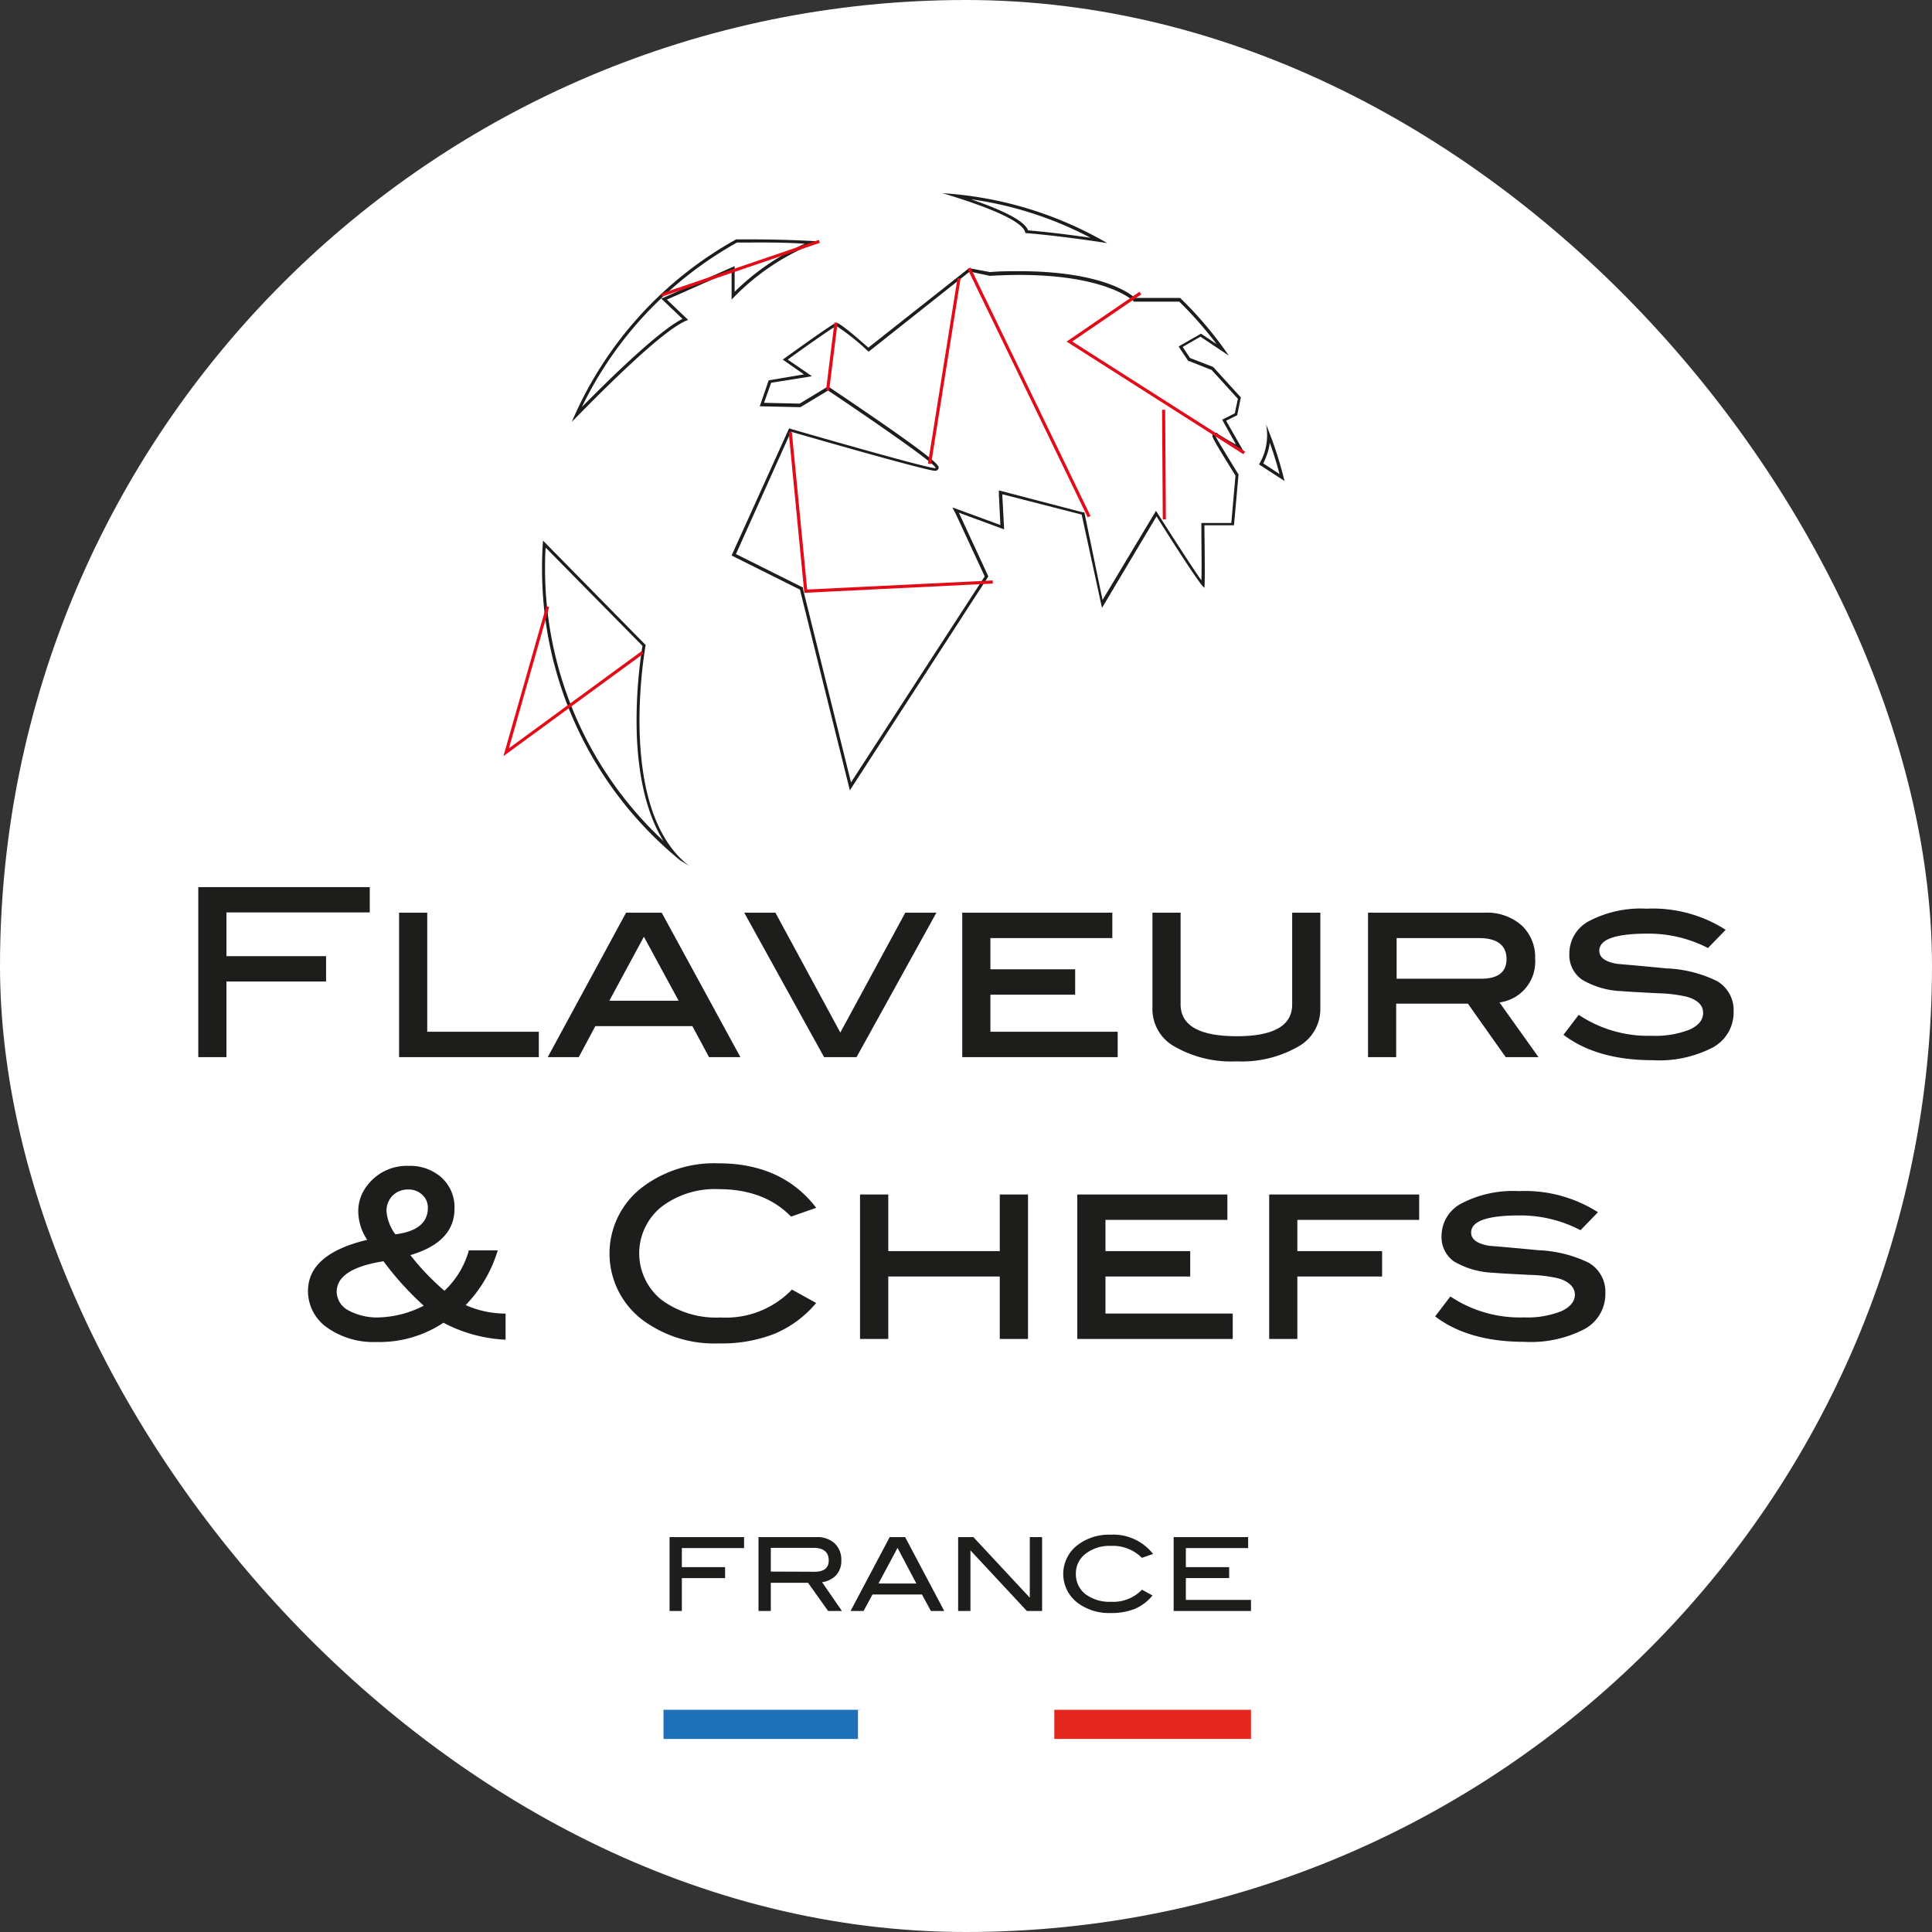
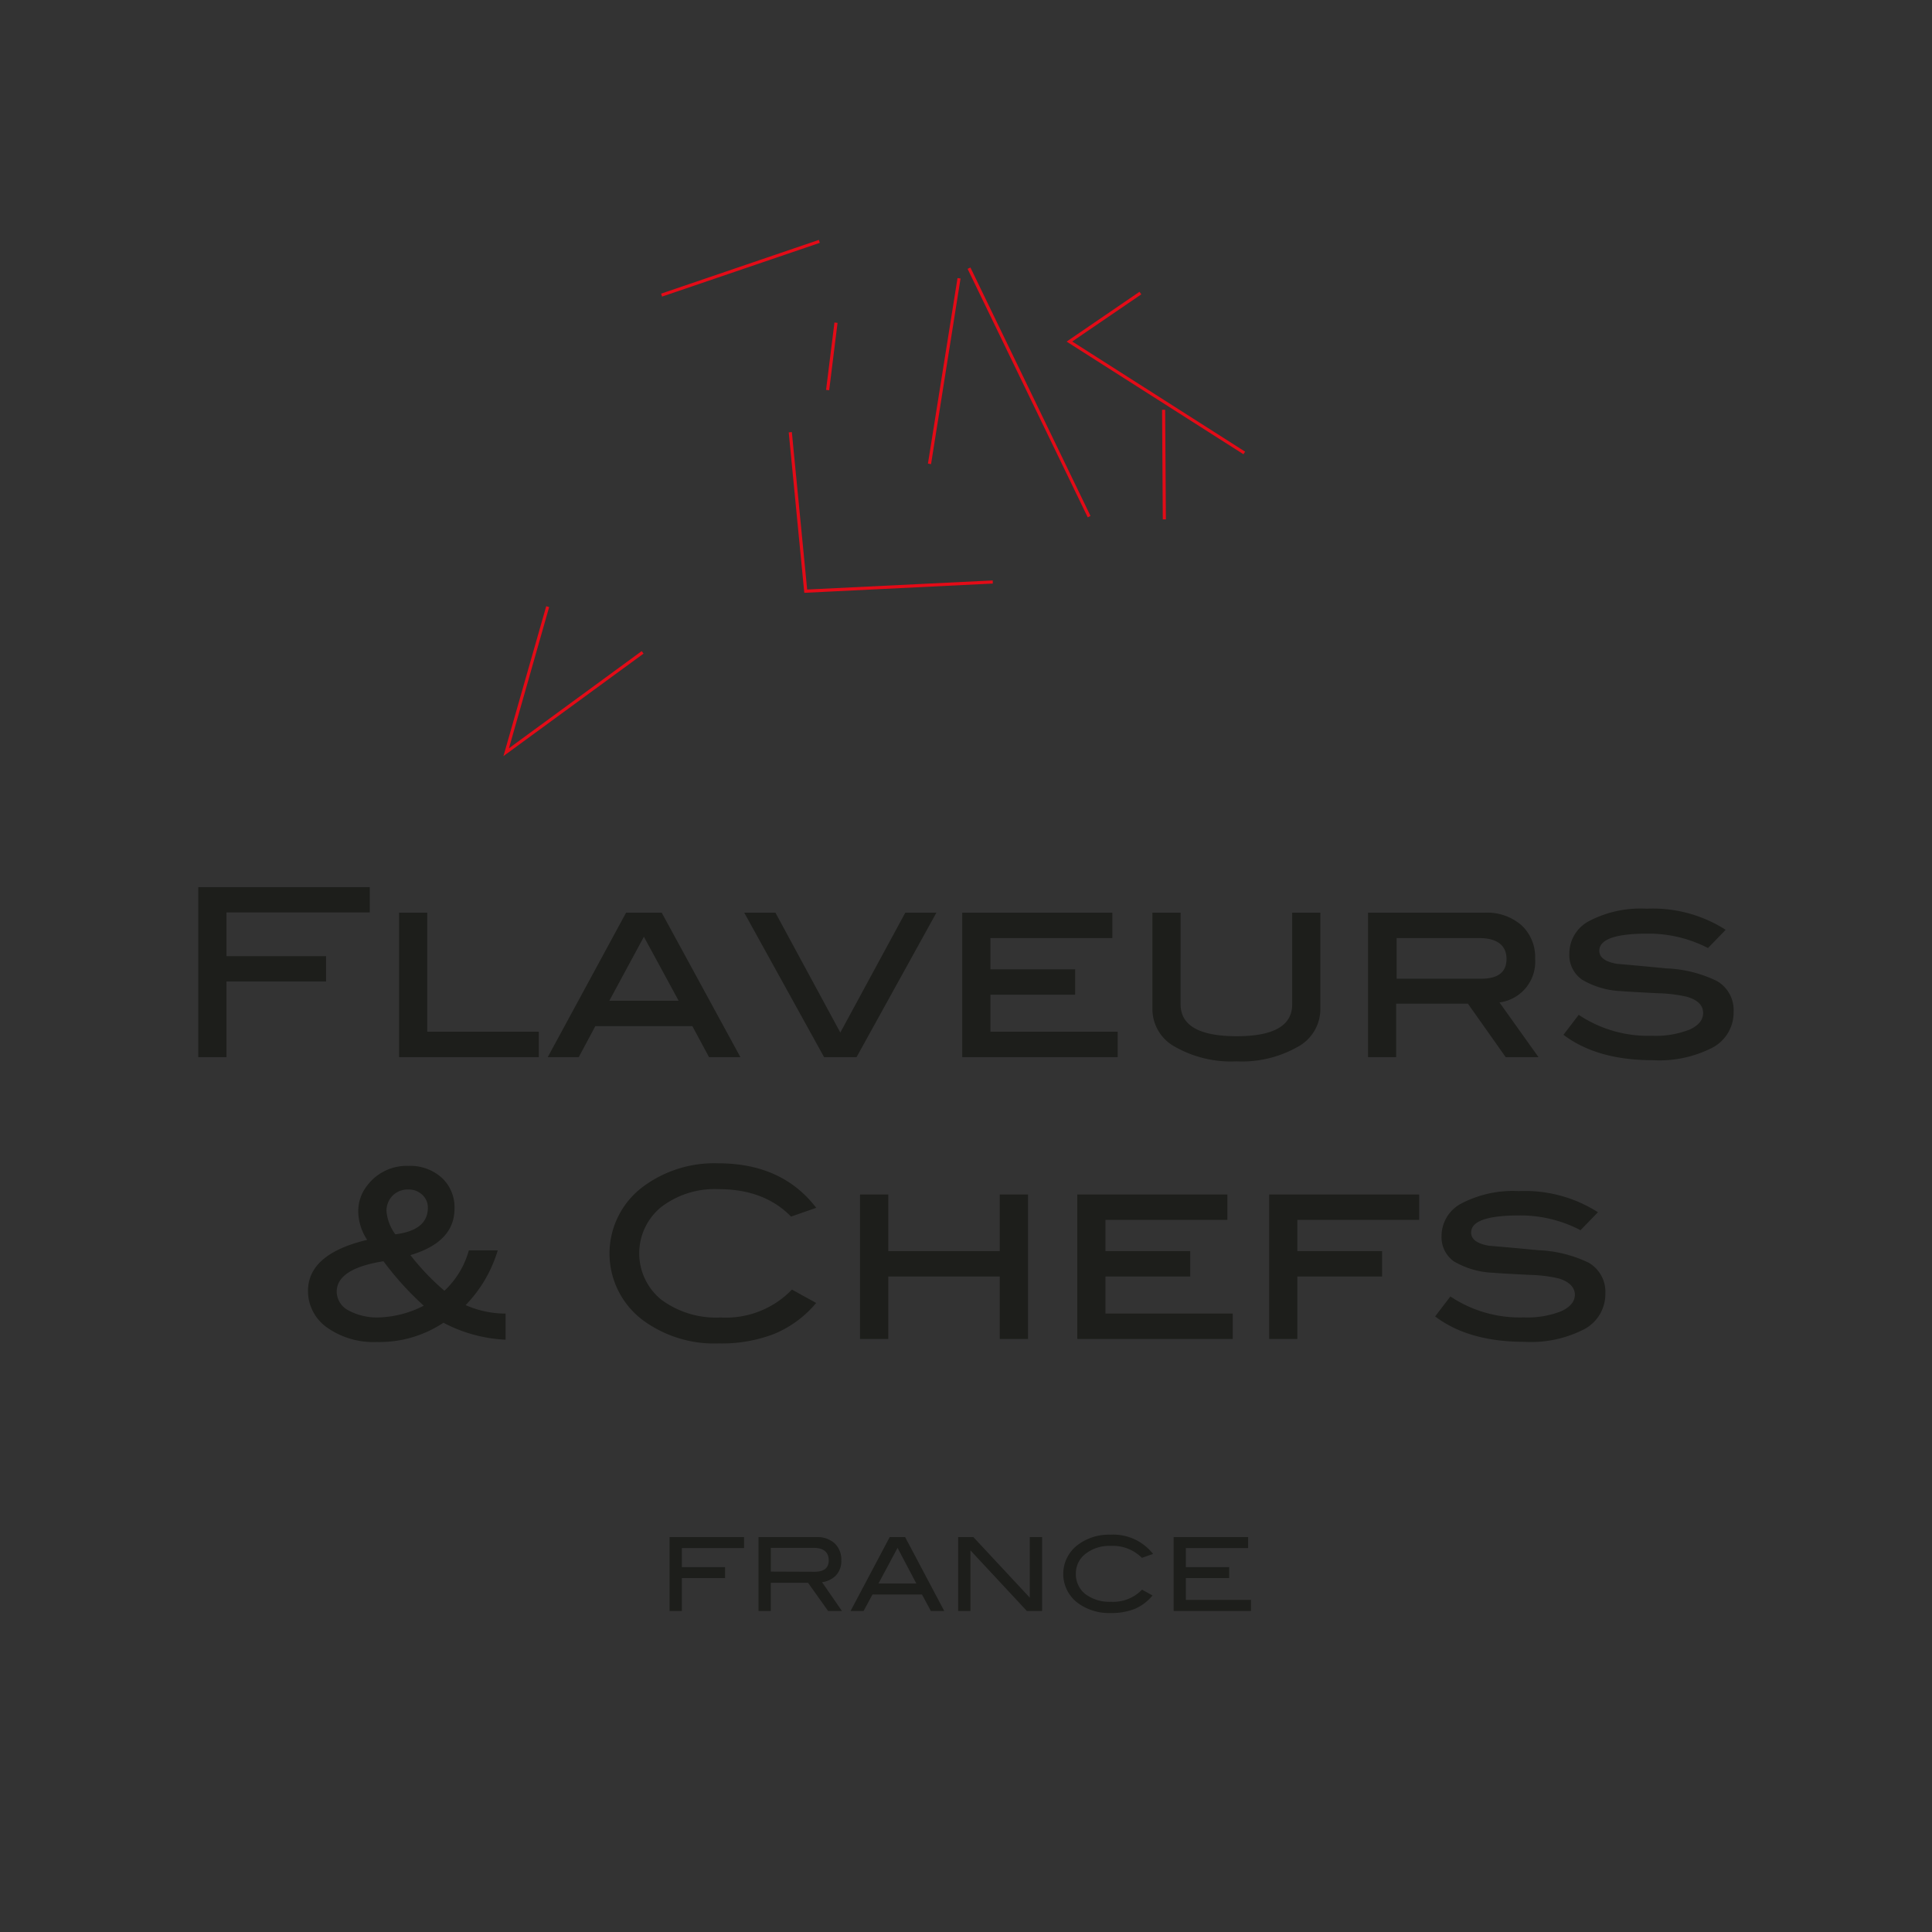
<svg xmlns="http://www.w3.org/2000/svg" version="1.1" width="1000" height="1000">
  <rect width="100%" height="100%" fill="#333333" stroke="none" />
  <g clip-path="url(#SvgjsClipPath1140)">
-     <rect width="1000" height="1000" fill="#ffffff" />
    <g transform="matrix(4.613,0,0,4.613,102.629,100)">
      <svg version="1.1" width="172.3" height="173.44">
        <svg viewBox="0 0 172.3 173.44">
          <defs>
            <style>.cls-1{fill:#1d1e1b}</style>
            <clipPath id="SvgjsClipPath1140">
              <rect width="1000" height="1000" x="0" y="0" rx="500" ry="500" />
            </clipPath>
          </defs>
          <g id="Calque_2" data-name="Calque 2">
            <g id="Calque_1-2" data-name="Calque 1">
              <path class="cls-1" d="M19.24 80.7H3.16v4.91h11.18v2.84H3.16v8.49H0V77.86h19.24v2.84m18.97 16.24H22.53V80.73h3.16v13.36h12.52v2.85m22.58 0h-3.48l-1.87-3.48H44.55l-1.86 3.48h-3.48L48 80.73h4l8.83 16.21m-6.93-6.33L50 83.43l-3.88 7.18zm28.92-9.88l-8.96 16.21h-3.64l-8.96-16.21h3.5l7.28 13.45 7.29-13.45h3.49m20.34 16.21H85.72V80.73h16.84v2.85H88.88v3.5h9.51v2.85h-9.51v4.16h14.28v2.85m22.74-5.33a4.81 4.81 0 01-2.55 4.18 12.71 12.71 0 01-6.86 1.62 12.7 12.7 0 01-6.87-1.62 4.8 4.8 0 01-2.56-4.18V80.73h3.16V91q0 3.58 6.27 3.59t6.25-3.59V80.73h3.16v10.88m24.43 5.33h-3.63l-4.24-6h-8.05v6h-3.16V80.73h13.1a5.87 5.87 0 014.11 1.4 4.85 4.85 0 011.54 3.74 4.61 4.61 0 01-4 4.93l4.38 6.14m-6.46-8.8c1.92 0 2.87-.74 2.87-2.22s-1-2.34-3.05-2.34h-9.28v4.56zm25.56-3.4a14.5 14.5 0 00-6.87-1.66c-3.6 0-5.41.64-5.41 1.92 0 .76.68 1.25 2 1.47 1.85.16 3.69.33 5.54.51a14.08 14.08 0 015.66 1.42 3.75 3.75 0 011.87 3.45 4.46 4.46 0 01-2.33 4 13.08 13.08 0 01-6.76 1.43q-6.24 0-10-2.85l1.71-2.24a14 14 0 008.22 2.35 10.39 10.39 0 004.24-.7q1.5-.7 1.5-1.86c0-.86-.61-1.47-1.84-1.82a15.85 15.85 0 00-3.19-.39q-3.37-.17-4.14-.24a9.32 9.32 0 01-4.42-1.29 3.36 3.36 0 01-1.42-2.93 4.11 4.11 0 012.27-3.67 12.49 12.49 0 016.39-1.36 15.19 15.19 0 018.88 2.37l-2 2.06M34.44 128.64a16.54 16.54 0 01-6.93-1.9A13 13 0 0120 128.9a9 9 0 01-5.56-1.63 5 5 0 01-2.13-4.09q0-4.16 6.64-5.74a5.91 5.91 0 01-1-3.17 4.61 4.61 0 011-2.92 5.54 5.54 0 014.64-2.21 5.28 5.28 0 013.73 1.33 4.51 4.51 0 011.43 3.46q0 3.76-4.95 5.22a27.22 27.22 0 003.82 4 9.8 9.8 0 002.74-4.53h3.24a15 15 0 01-3.6 6.14 11 11 0 004.48.95v2.93m-9.17-3.8a34.36 34.36 0 01-4.53-5q-5.25.83-5.25 3.43a2.41 2.41 0 001.29 2.07 6.75 6.75 0 003.54.8 11.72 11.72 0 004.95-1.32m-3.22-8q3.68-.45 3.67-3a1.91 1.91 0 00-.62-1.43 2.18 2.18 0 00-1.57-.6 2.4 2.4 0 00-1.77.69 2.42 2.42 0 00-.68 1.76 5.07 5.07 0 001 2.59m47.26-3l-2.87 1c-1.94-2-4.64-3.08-8.12-3.08a9.89 9.89 0 00-6.44 2 6.7 6.7 0 000 10.4 10.34 10.34 0 006.66 2 10.28 10.28 0 008-3.13l2.72 1.5A12.25 12.25 0 0164.6 128a16.33 16.33 0 01-6.21 1.06 13.51 13.51 0 01-8.4-2.53 9.35 9.35 0 010-15.12 13.39 13.39 0 018.35-2.56q7.17 0 11 5m23.76 14.71h-3.17v-7.01H77.42v7.01h-3.17v-16.21h3.17v6.35h12.51v-6.35h3.17v16.21m22.97 0H98.63v-16.21h16.84v2.85h-13.68v3.5h9.51v2.85h-9.51v4.16h14.28v2.85m20.92-13.36h-13.67v3.5h9.51v2.85h-9.51v7.01h-3.16v-16.21h16.83v2.85m18.11 1.16a14.54 14.54 0 00-6.88-1.66q-5.4 0-5.4 1.92c0 .76.67 1.25 2 1.48q2.76.23 5.53.5A14.25 14.25 0 01156 120a3.76 3.76 0 011.88 3.45 4.47 4.47 0 01-2.34 4 13.05 13.05 0 01-6.76 1.43q-6.24 0-10-2.85l1.71-2.24a14 14 0 008.22 2.35 10.39 10.39 0 004.24-.7c1-.47 1.51-1.09 1.51-1.86s-.62-1.47-1.85-1.82a15.85 15.85 0 00-3.19-.39c-2.25-.11-3.62-.19-4.13-.24a9.36 9.36 0 01-4.43-1.29 3.35 3.35 0 01-1.36-2.84 4.12 4.12 0 012.28-3.67 12.49 12.49 0 016.39-1.36 15.23 15.23 0 018.88 2.37l-2 2.06m-93.81 35.62h-6.98v2.14h4.85v1.23h-4.85v3.69h-1.38v-8.29h8.36v1.23m11.03 7.06h-1.6l-2.25-3.16h-4.18v3.16h-1.38v-8.29h6.54a2.85 2.85 0 012 .7 2.5 2.5 0 01.75 1.91 2.36 2.36 0 01-.61 1.7 2.67 2.67 0 01-1.55.75l2.23 3.23m-3.07-4.4c1.06 0 1.59-.42 1.59-1.28s-.52-1.4-1.67-1.4h-4.83v2.66zm14.55 4.4h-1.5l-1-1.85h-5.55l-1 1.85h-1.46l4.39-8.29h1.73l4.39 8.29M80.57 156l-2.11-4-2.14 4zm14.11 3.08h-1.71l-6.33-6.8v6.8h-1.38v-8.29h1.71l6.33 6.8v-6.8h1.38v8.29m12.45-6.4l-1.25.44a4.61 4.61 0 00-3.53-1.34 4.29 4.29 0 00-2.8.89 2.75 2.75 0 00-1.08 2.24 2.81 2.81 0 001.07 2.28 4.52 4.52 0 002.89.86 4.47 4.47 0 003.46-1.36l1.18.65a5.27 5.27 0 01-2 1.51 7.06 7.06 0 01-2.7.46 5.91 5.91 0 01-3.65-1.1 4.07 4.07 0 010-6.57 5.79 5.79 0 013.63-1.12 5.67 5.67 0 014.78 2.16m10.99 6.4h-8.68v-8.29h8.36v1.23h-6.99v2.14h4.86v1.23h-4.86v2.45h7.31v1.24" />
-               <path d="M52.2 170.17h22.08v3.27H52.2z" fill="#1e71b8" />
-               <path d="M74.02 170.17H96.1v3.27H74.02z" fill="#fff" />
-               <path d="M96.05 170.17h22.07v3.27H96.05z" fill="#e52721" />
-               <path class="cls-1" d="M86.56 8.79l2.23.48h.09c1.11-.06 2.2-.1 3.23-.1 9.79 0 12.75 2.87 12.77 2.9l.11.1h5.08a43 43 0 014.19 4.76l-1.57-1.05-.18-.12-.19.11-2 1.14-.32.19.2.31.83 1.24.06.09h.1l2.52 1 2.94 3.23-.35 1.63-1.09.55-.33.16.18.32 1.38 2.47a22.92 22.92 0 01-2.04-1.2l-.12-.12h-.35l-.11.18c-.12.23-.14.27 2.56 4.63l-.47 5.31h-3.36v.36c0 1.89.06 4.71 0 6.08-1-1.41-3.31-5-4.78-7.31l-.31-.49-6 10-2.04-9.84h-.21l-8.91-2.33-.47-.12v.47l.17 3.41-4.58-1.68-.8-.29.38.74 3.24 7-15 23.11-5.39-21.71v-.16l-.15-.07-7.37-3.68 6.17-13.73c2.54.74 15.27 4.39 16.18 4.39a.39.39 0 00.38-.27c.1-.3.22-.72-12.21-9.08l-.18-.12-.19.11-3 1.82-4-.09.8-2.25 3.72-.59.86-.14-.72-.5-2-1.37c2-1.46 4.94-3.52 5.45-3.78a25.56 25.56 0 013.41 2.7l.21.19.24-.18 11.11-8.81m-.08-.38l-11.3 8.92s-3.1-2.8-3.6-2.8c-.41.1-6 4.14-6 4.14l2.38 1.66L64 21l-1 2.91 4.56.1 3.11-1.87s13 8.71 12 8.71-16.38-4.46-16.38-4.46l-6.45 14.26 7.67 3.83L73.11 67l15.54-24-3.31-7.15 5.08 1.87-.21-3.94 8.91 2.28 2.28 10.47 6.12-10.27s5 8 5.37 8c.1-.42 0-7 0-7h3.32l.51-5.7s-2.71-4.37-2.61-4.37c.31.31 3.22 1.86 3.22 1.86l-2-3.52 1.24-.62.41-2-3.11-3.42-2.59-1-.83-1.24 2-1.15 3.18 2.12a42.71 42.71 0 00-5.46-6.47h-5.08s-2.91-3-13-3c-1 0-2.09 0-3.25.1zM120.23 28c.41 1.15.78 2.33 1.09 3.51l-1.83-1.2a7 7 0 00.74-2.31m-.42-2.05a6.35 6.35 0 01-.79 4.48l2.86 1.86a42.71 42.71 0 00-2.07-6.34M86.78.69A41 41 0 01100.11 5c-2.51-.37-5.1-.67-7-.83-.29-.72-1.51-1.8-6.3-3.45M83.5 0c4.5 1.34 9.14 3.08 9.3 4.47 2.45.19 6.11.65 9.19 1.13A42 42 0 0083.5 0M62 5.18v.35c2 0 4 0 6.05.14a27.13 27.13 0 00-7.87 5.39V8.18l-7.75 3.44-.48.21.38.36 2 1.91c-2.65 1.33-8 6.56-11.29 9.89a42.18 42.18 0 0117.4-18.45H62v-.36m0 0h-1.65a42.39 42.39 0 00-18.44 20.48c3-3.06 10.35-10.54 13.06-11.44l-2.39-2.28 7.26-3.22v3.22a26.13 26.13 0 019.85-6.53c-2.86-.17-5.43-.23-7.68-.23M39 39.79l10.84 11a53.86 53.86 0 00-.64 9.9c.18 5 1.2 9.12 3 12a41.75 41.75 0 01-13.29-30.54c0-.78 0-1.57.07-2.36m-.3-.81a41.78 41.78 0 00-.11 3.17 42.17 42.17 0 0015.52 32.72l1 .62c-8.3-6.36-4.89-24.79-4.89-24.79z" />
-               <path d="M34.24 63.16l4.8-16.82.33.1-4.51 15.84 14.89-10.9.21.28-15.72 11.5M68 44.84l-.02-.17-1.73-17.83.35-.04 1.72 17.67 20.82-1.02.01.35L68 44.84M52.04 11.6l-.11-.33 17.7-6.03.11.33-17.7 6.03m18.75 10.51l-.35-.04.94-7.56.35.04-.94 7.56m11.43 8.29l-.35-.06 3.32-20.82.34.05-3.31 20.83m17.58 5.97L86.32 8.49l.32-.15 13.47 27.87-.31.16m8.42.23l-.08-12.3h.35l.08 12.3h-.35m9.05-7.31L97.43 16.65l8.18-5.59.2.29-7.75 5.29L117.46 29l-.19.29" fill="#e30b17" />
+               <path d="M34.24 63.16l4.8-16.82.33.1-4.51 15.84 14.89-10.9.21.28-15.72 11.5M68 44.84l-.02-.17-1.73-17.83.35-.04 1.72 17.67 20.82-1.02.01.35L68 44.84M52.04 11.6l-.11-.33 17.7-6.03.11.33-17.7 6.03m18.75 10.51l-.35-.04.94-7.56.35.04-.94 7.56m11.43 8.29l-.35-.06 3.32-20.82.34.05-3.31 20.83m17.58 5.97L86.32 8.49l.32-.15 13.47 27.87-.31.16m8.42.23l-.08-12.3h.35l.08 12.3h-.35m9.05-7.31L97.43 16.65l8.18-5.59.2.29-7.75 5.29L117.46 29" fill="#e30b17" />
            </g>
          </g>
        </svg>
      </svg>
    </g>
  </g>
</svg>